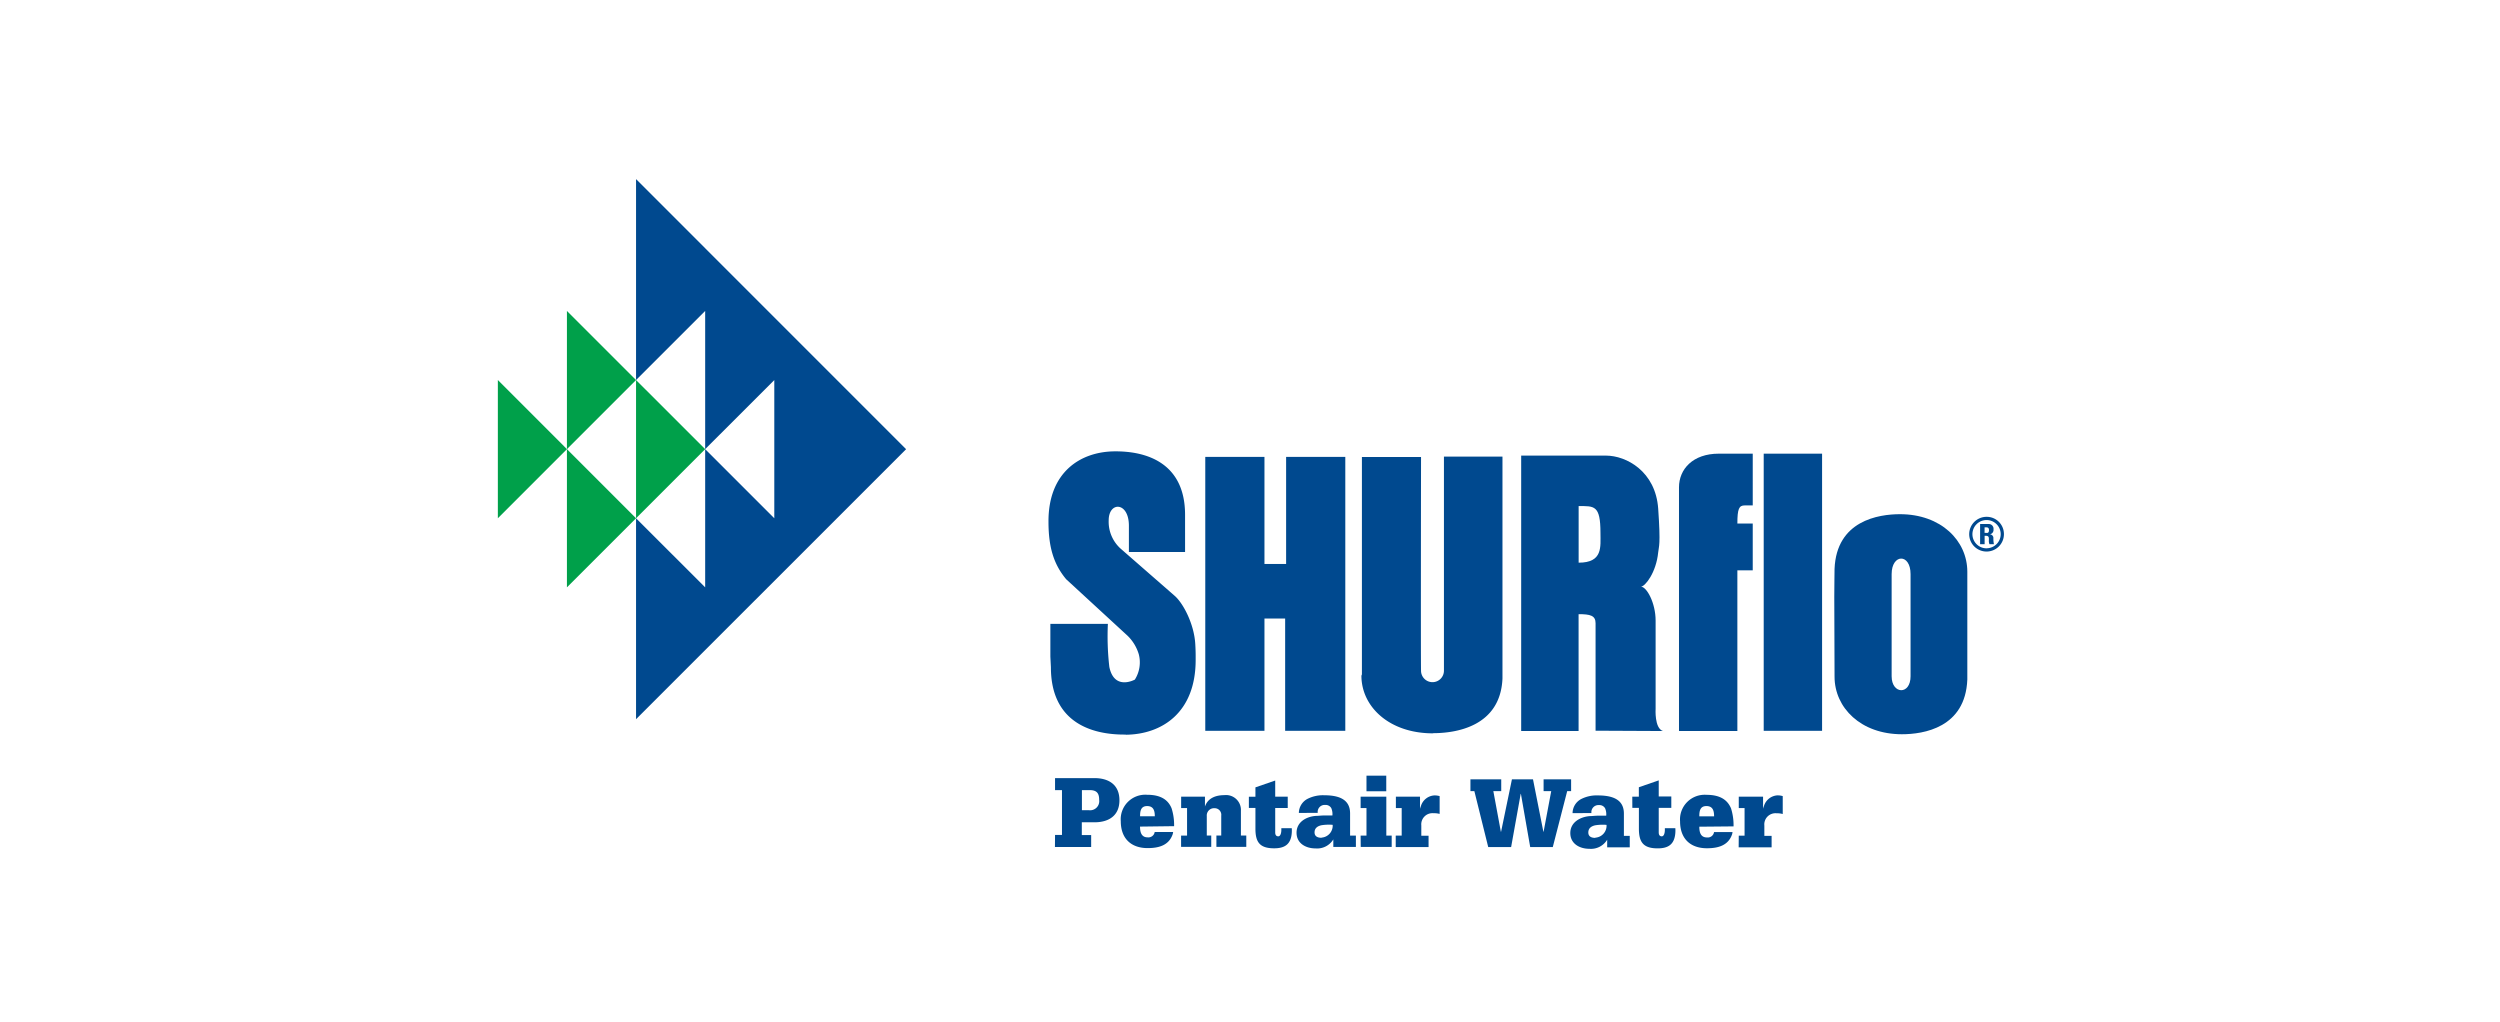
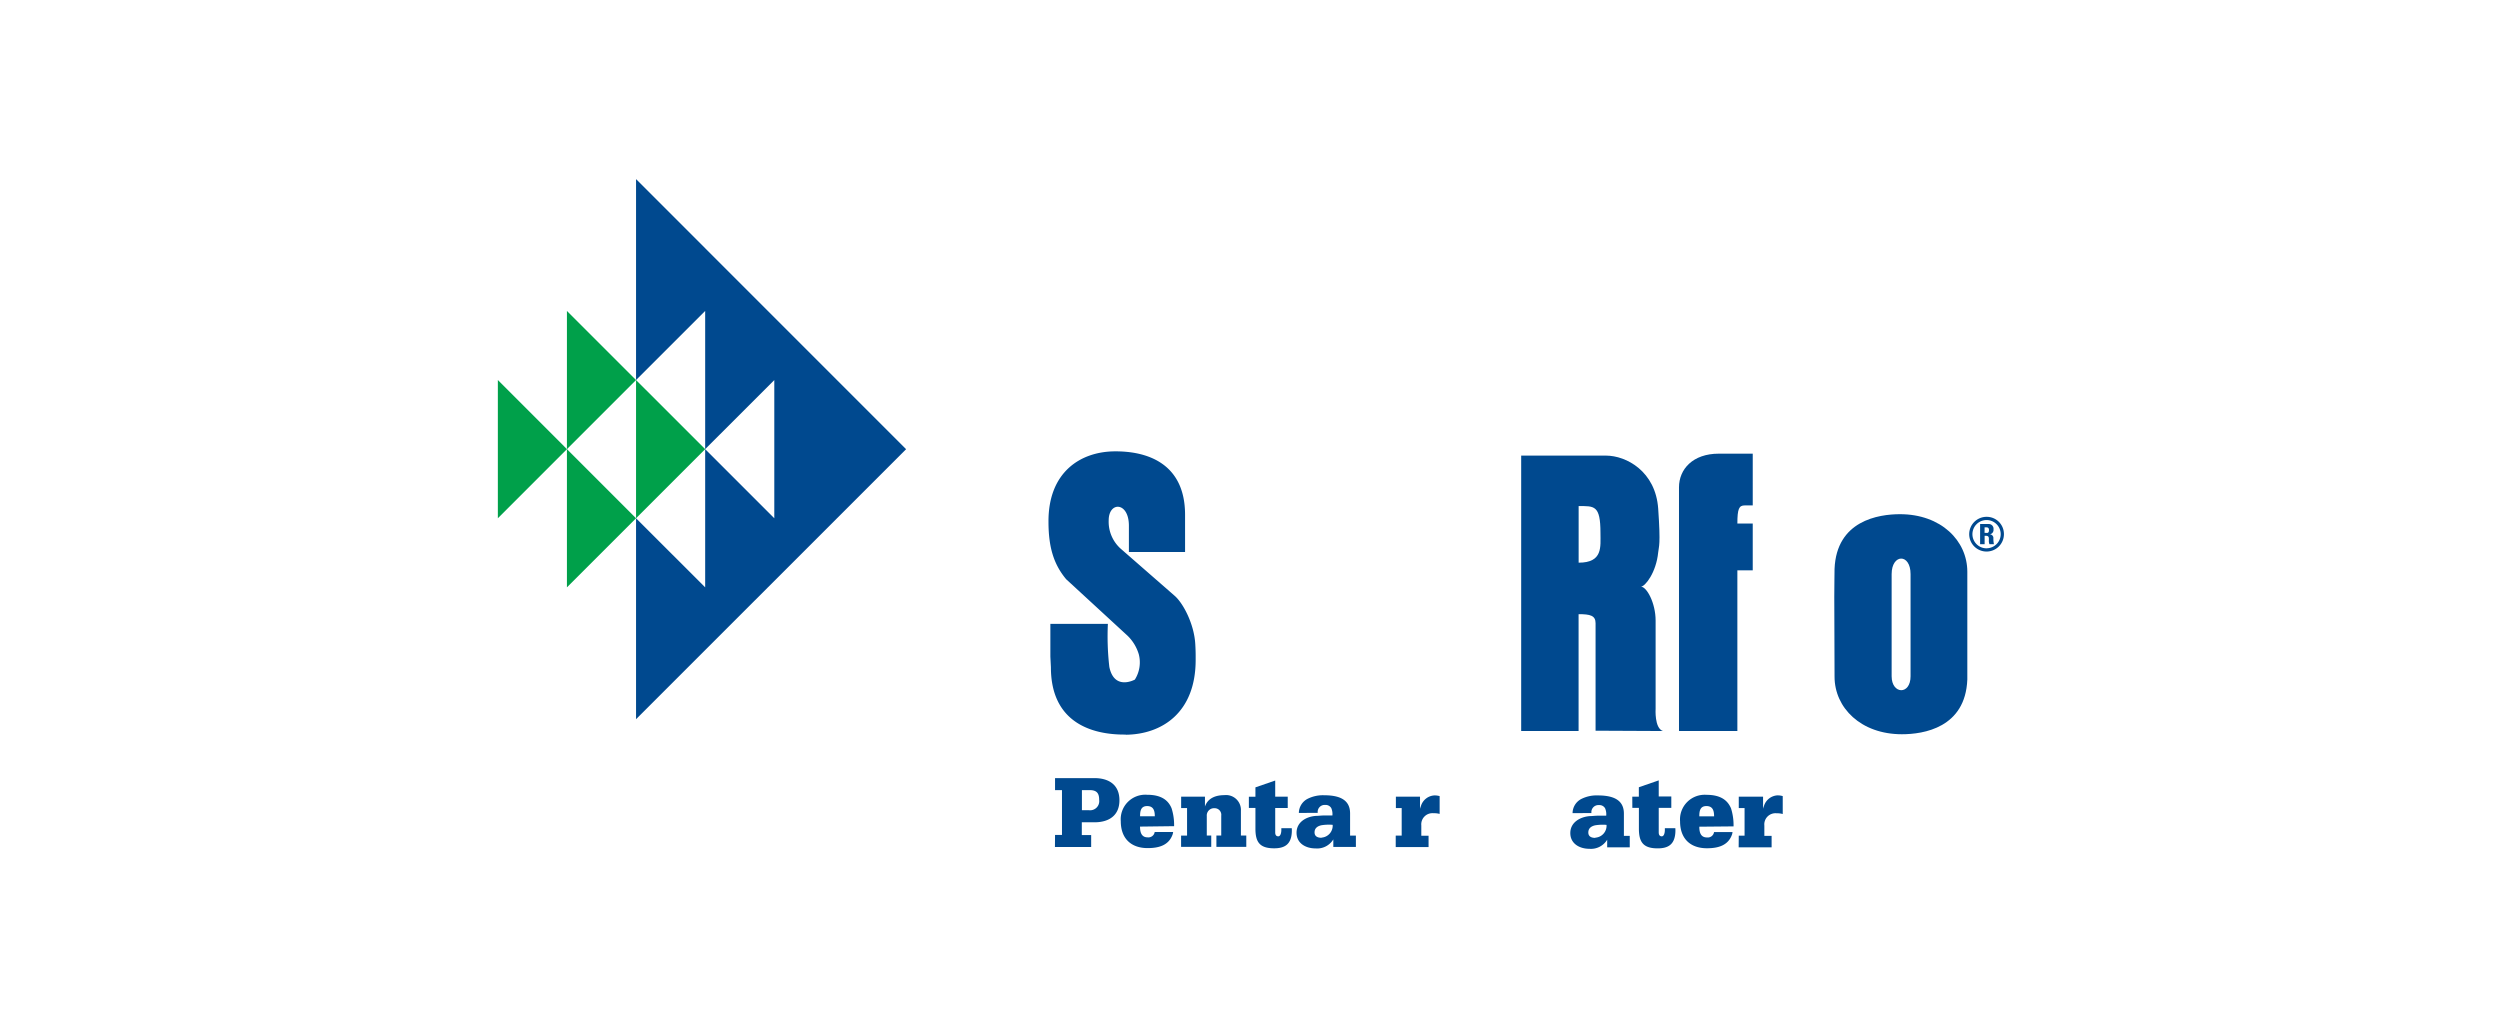
<svg xmlns="http://www.w3.org/2000/svg" viewBox="0 0 465.1 190.2">
  <defs>
    <style>.cls-1{fill:none;}.cls-2{fill:#00498f;}.cls-3{fill:#00a04a;}</style>
  </defs>
  <title>logo-shurflo-color</title>
  <g id="Back">
    <rect class="cls-1" width="465.1" height="190.2" />
  </g>
  <g id="Logo">
    <polygon class="cls-2" points="131.19 83.56 144.05 70.71 144.05 96.42 131.19 83.56 131.19 109.27 118.33 96.42 118.33 133.8 168.57 83.57 118.33 33.32 118.33 70.7 131.19 57.85 131.19 83.56" />
    <polygon class="cls-3" points="131.19 83.56 105.47 57.85 105.47 83.56 118.33 70.7 118.33 96.42 131.19 83.56" />
    <polygon class="cls-3" points="92.62 70.7 118.33 96.42 105.47 109.27 105.47 83.56 92.62 96.42 92.62 70.7" />
    <path class="cls-2" d="M196.28,155.33h1.29V147h-1.29v-2.24h7.33c2.67,0,4.65,1.24,4.65,4.12s-2,4.1-4.65,4.1h-2.35v2.37H203v2.23h-6.74Zm5-4.6h1.29a1.7,1.7,0,0,0,1.92-1.92c0-1.31-.51-1.82-1.8-1.82h-1.41v3.75" />
    <path class="cls-2" d="M212.09,153.78c0,1,.24,2,1.41,2a1.18,1.18,0,0,0,1.32-1h3.43a2.8,2.8,0,0,1-.08.41c-.71,2.1-2.62,2.59-4.66,2.59-3.14,0-5-1.84-5-5a4.57,4.57,0,0,1,4.9-4.92c2.85,0,4,1.19,4.55,2.51a10.25,10.25,0,0,1,.47,3.33Zm2.75-1.92c0-1-.22-1.9-1.43-1.9s-1.31,1-1.31,1.9h2.75" />
    <path class="cls-2" d="M219.74,155.45h1.1v-5.12h-1.1v-2.12h4.43v1.84h0c.53-1.57,2-2.12,3.59-2.12a2.77,2.77,0,0,1,3.1,2.9v4.61h1v2.11h-5.56v-2.11h.9v-3.69a1.23,1.23,0,0,0-1.25-1.39,1.35,1.35,0,0,0-1.44,1.45v3.63h.83v2.11h-5.61v-2.11" />
    <path class="cls-2" d="M232.34,148.22h1.22v-1.74l3.68-1.27v3h2.33v2.11h-2.33v4.55c0,.37.12.72.57.72s.57-.74.57-1.16v-.35h1.94a5.88,5.88,0,0,1,0,.86c-.15,2.17-1.35,2.88-3.27,2.88-2.69,0-3.49-1.15-3.49-3.65v-3.86h-1.22v-2.11" />
    <path class="cls-2" d="M241.64,151.24a3,3,0,0,1,1.57-2.6,6.31,6.31,0,0,1,3.12-.69c2.47,0,4.84.59,4.84,3.37v4.14h1.08v2.11h-4.2v-1.41h0a3.52,3.52,0,0,1-3.31,1.68c-1.79,0-3.53-.92-3.53-2.92s1.82-3,3.59-3.13c.51,0,1-.08,1.53-.08l1.55,0a2.79,2.79,0,0,0-.21-1.37,1.21,1.21,0,0,0-1.13-.59,1.3,1.3,0,0,0-1.39,1.47Zm4.21,4.59a2.23,2.23,0,0,0,2.08-2.38,8.89,8.89,0,0,0-2.1.08c-.71.16-1.27.53-1.27,1.33s.67,1,1.29,1" />
-     <path class="cls-2" d="M253.13,155.45h1.09v-5.12h-1.09v-2.12h4.78v7.24h1v2.11h-5.76Zm1.09-11.14h3.68v2.9h-3.68Z" />
    <path class="cls-2" d="M259.69,155.45h1.08v-5.12h-1.08v-2.12h4.49v2.26h0a4.43,4.43,0,0,1,.16-.49,2.78,2.78,0,0,1,2.49-2,3.25,3.25,0,0,1,1,.13v3.31a4,4,0,0,0-1.16-.13,2.08,2.08,0,0,0-2.25,2.27v1.92h1.35v2.11h-6.11v-2.11" />
-     <polygon class="cls-2" points="292.29 147.18 291.56 147.18 288.88 157.59 284.68 157.59 282.95 147.69 282.91 147.69 281.13 157.59 276.87 157.59 274.29 147.18 273.56 147.18 273.56 144.99 279.29 144.99 279.29 147.18 277.82 147.18 279.22 154.74 279.26 154.74 281.28 144.99 285.2 144.99 287.13 154.74 287.17 154.74 288.59 147.18 287.17 147.18 287.17 144.99 292.29 144.99 292.29 147.18" />
    <path class="cls-2" d="M296.79,155.84a2.23,2.23,0,0,0,2.09-2.38,8.68,8.68,0,0,0-2.11.08c-.71.16-1.28.53-1.28,1.34s.67,1,1.3,1m-4.23-4.6a3,3,0,0,1,1.57-2.61,6.32,6.32,0,0,1,3.12-.69c2.48,0,4.86.59,4.86,3.38v4.15h1.09v2.13H299v-1.42h0a3.53,3.53,0,0,1-3.32,1.69c-1.79,0-3.54-.93-3.54-2.93s1.83-3,3.6-3.15c.51,0,1-.08,1.53-.08l1.55,0a2.82,2.82,0,0,0-.21-1.38,1.21,1.21,0,0,0-1.14-.59,1.31,1.31,0,0,0-1.4,1.48Z" />
    <path class="cls-2" d="M303.67,148.21h1.22v-1.75l3.7-1.28v3h2.34v2.12h-2.34v4.56c0,.37.12.73.57.73s.57-.75.57-1.16v-.35h1.95a5.8,5.8,0,0,1,0,.86c-.16,2.19-1.36,2.89-3.28,2.89-2.69,0-3.5-1.16-3.5-3.66v-3.87h-1.22Z" />
    <path class="cls-2" d="M318.89,151.87c0-1-.21-1.91-1.43-1.91s-1.32,1-1.32,1.91Zm-2.75,1.93c0,1,.23,2,1.42,2a1.18,1.18,0,0,0,1.32-1h3.44a3.85,3.85,0,0,1-.08.41c-.71,2.11-2.64,2.6-4.68,2.6-3.15,0-5-1.85-5-5a4.59,4.59,0,0,1,4.92-4.94c2.85,0,4,1.2,4.56,2.52a10.41,10.41,0,0,1,.47,3.35Z" />
    <path class="cls-2" d="M323.48,155.47h1.08v-5.14h-1.08v-2.12H328v2.26h0a3.07,3.07,0,0,1,.16-.5,2.79,2.79,0,0,1,2.5-2,3.15,3.15,0,0,1,1,.14v3.33a4,4,0,0,0-1.16-.14,2.08,2.08,0,0,0-2.26,2.28v1.93h1.35v2.13h-6.13Z" />
    <path class="cls-2" d="M309.38,136c-1.61-.5-1.37-4.14-1.37-4.14V115.46c0-3.31-1.67-6.32-2.74-6.32.78,0,2.85-2.61,3.22-6.38.12-1.21.48-1.21,0-8.13s-5.91-9.87-9.73-9.87H283V136h10.68V114.26c2.15,0,3.16.24,3.16,1.68v20Zm-15.69-31.29V94.15c2.92,0,4.06-.18,4.06,5C297.75,101.73,298.23,104.68,293.69,104.68Z" />
-     <polyline class="cls-2" points="250.28 135.96 250.28 85 239.27 85 239.27 104.92 235.24 104.92 235.24 85 224.23 85 224.23 135.96 235.24 135.96 235.24 115.07 239.09 115.07 239.09 135.96 250.28 135.96" />
    <path class="cls-2" d="M209.44,136.69c6.71-.07,13-4.09,13-13.92l0-.72q0-1-.07-2.2c-.2-3.7-2.21-7.58-3.83-9l-9.92-8.66a6.73,6.73,0,0,1-2.36-5.38c0-3.55,3.76-3.5,3.76,1v4.88h10.45V95.77c0-9.39-6.8-11.86-13.13-11.8S195,87.83,195.06,97.1c0,5,1.13,8.07,3.29,10.66l11.43,10.52a8,8,0,0,1,2.08,3.44,6,6,0,0,1-.73,4.71s-3.83,2.13-4.75-2.36a49.77,49.77,0,0,1-.27-8H195.41s0,4.51,0,6.08l.1,2c0,10,7.21,12.58,13.92,12.51" />
-     <path class="cls-2" d="M266.61,136.4c4.22,0,12.53-1.21,12.91-10.18l0,.79V84.94H268.63v39.84a2.13,2.13,0,1,1-4.26,0c-.06-2,0-39.76,0-39.76h-11v40.45l-.09.24c0,5.78,5.19,10.72,13.29,10.72" />
    <path class="cls-2" d="M366,126.29c0-.07,0-.14,0-.21l0-.14V106.37c0-5.78-4.89-10.71-12.53-10.71-4,0-11.81,1.2-12.17,10.17,0,1-.05,2.89-.05,5.16,0,4.72.05,11.29.05,14.82l0,.08c0,5.78,4.89,10.71,12.53,10.71,4,0,11.82-1.2,12.17-10.18l0-.13Zm-10.56-.48c0,3.55-3.52,3.37-3.52,0v-19c0-3.8,3.52-3.91,3.52,0Z" />
    <path class="cls-2" d="M319.76,84.4c-4.83,0-7.4,2.89-7.4,6.26V136h10.86v-29.9h2.86V97.4h-2.86c0-2.74.31-3.37,1.34-3.37h1.52V84.4Z" />
-     <polygon class="cls-2" points="328.12 84.4 328.12 84.76 328.12 135.61 328.12 135.96 338.98 135.96 338.98 135.61 338.98 84.76 338.98 84.4 328.12 84.4" />
    <path class="cls-2" d="M370.85,100.14a.68.68,0,0,0-.73-.73v0a.82.82,0,0,0,.75-.92.88.88,0,0,0-.94-1h-1.55v3.75h.84V99.68h.21c.65,0,.58.38.58.83a1.61,1.61,0,0,0,.11.73h.83A4.77,4.77,0,0,1,370.85,100.14Zm-1.26-1h-.38V98.11h.38c.27,0,.44.14.44.5S369.93,99.16,369.59,99.16Z" />
    <path class="cls-2" d="M369.62,96.15a3.23,3.23,0,1,0,3.19,3.22A3.2,3.2,0,0,0,369.62,96.15Zm0,5.86a2.63,2.63,0,1,1,2.59-2.63A2.63,2.63,0,0,1,369.62,102Z" />
  </g>
</svg>